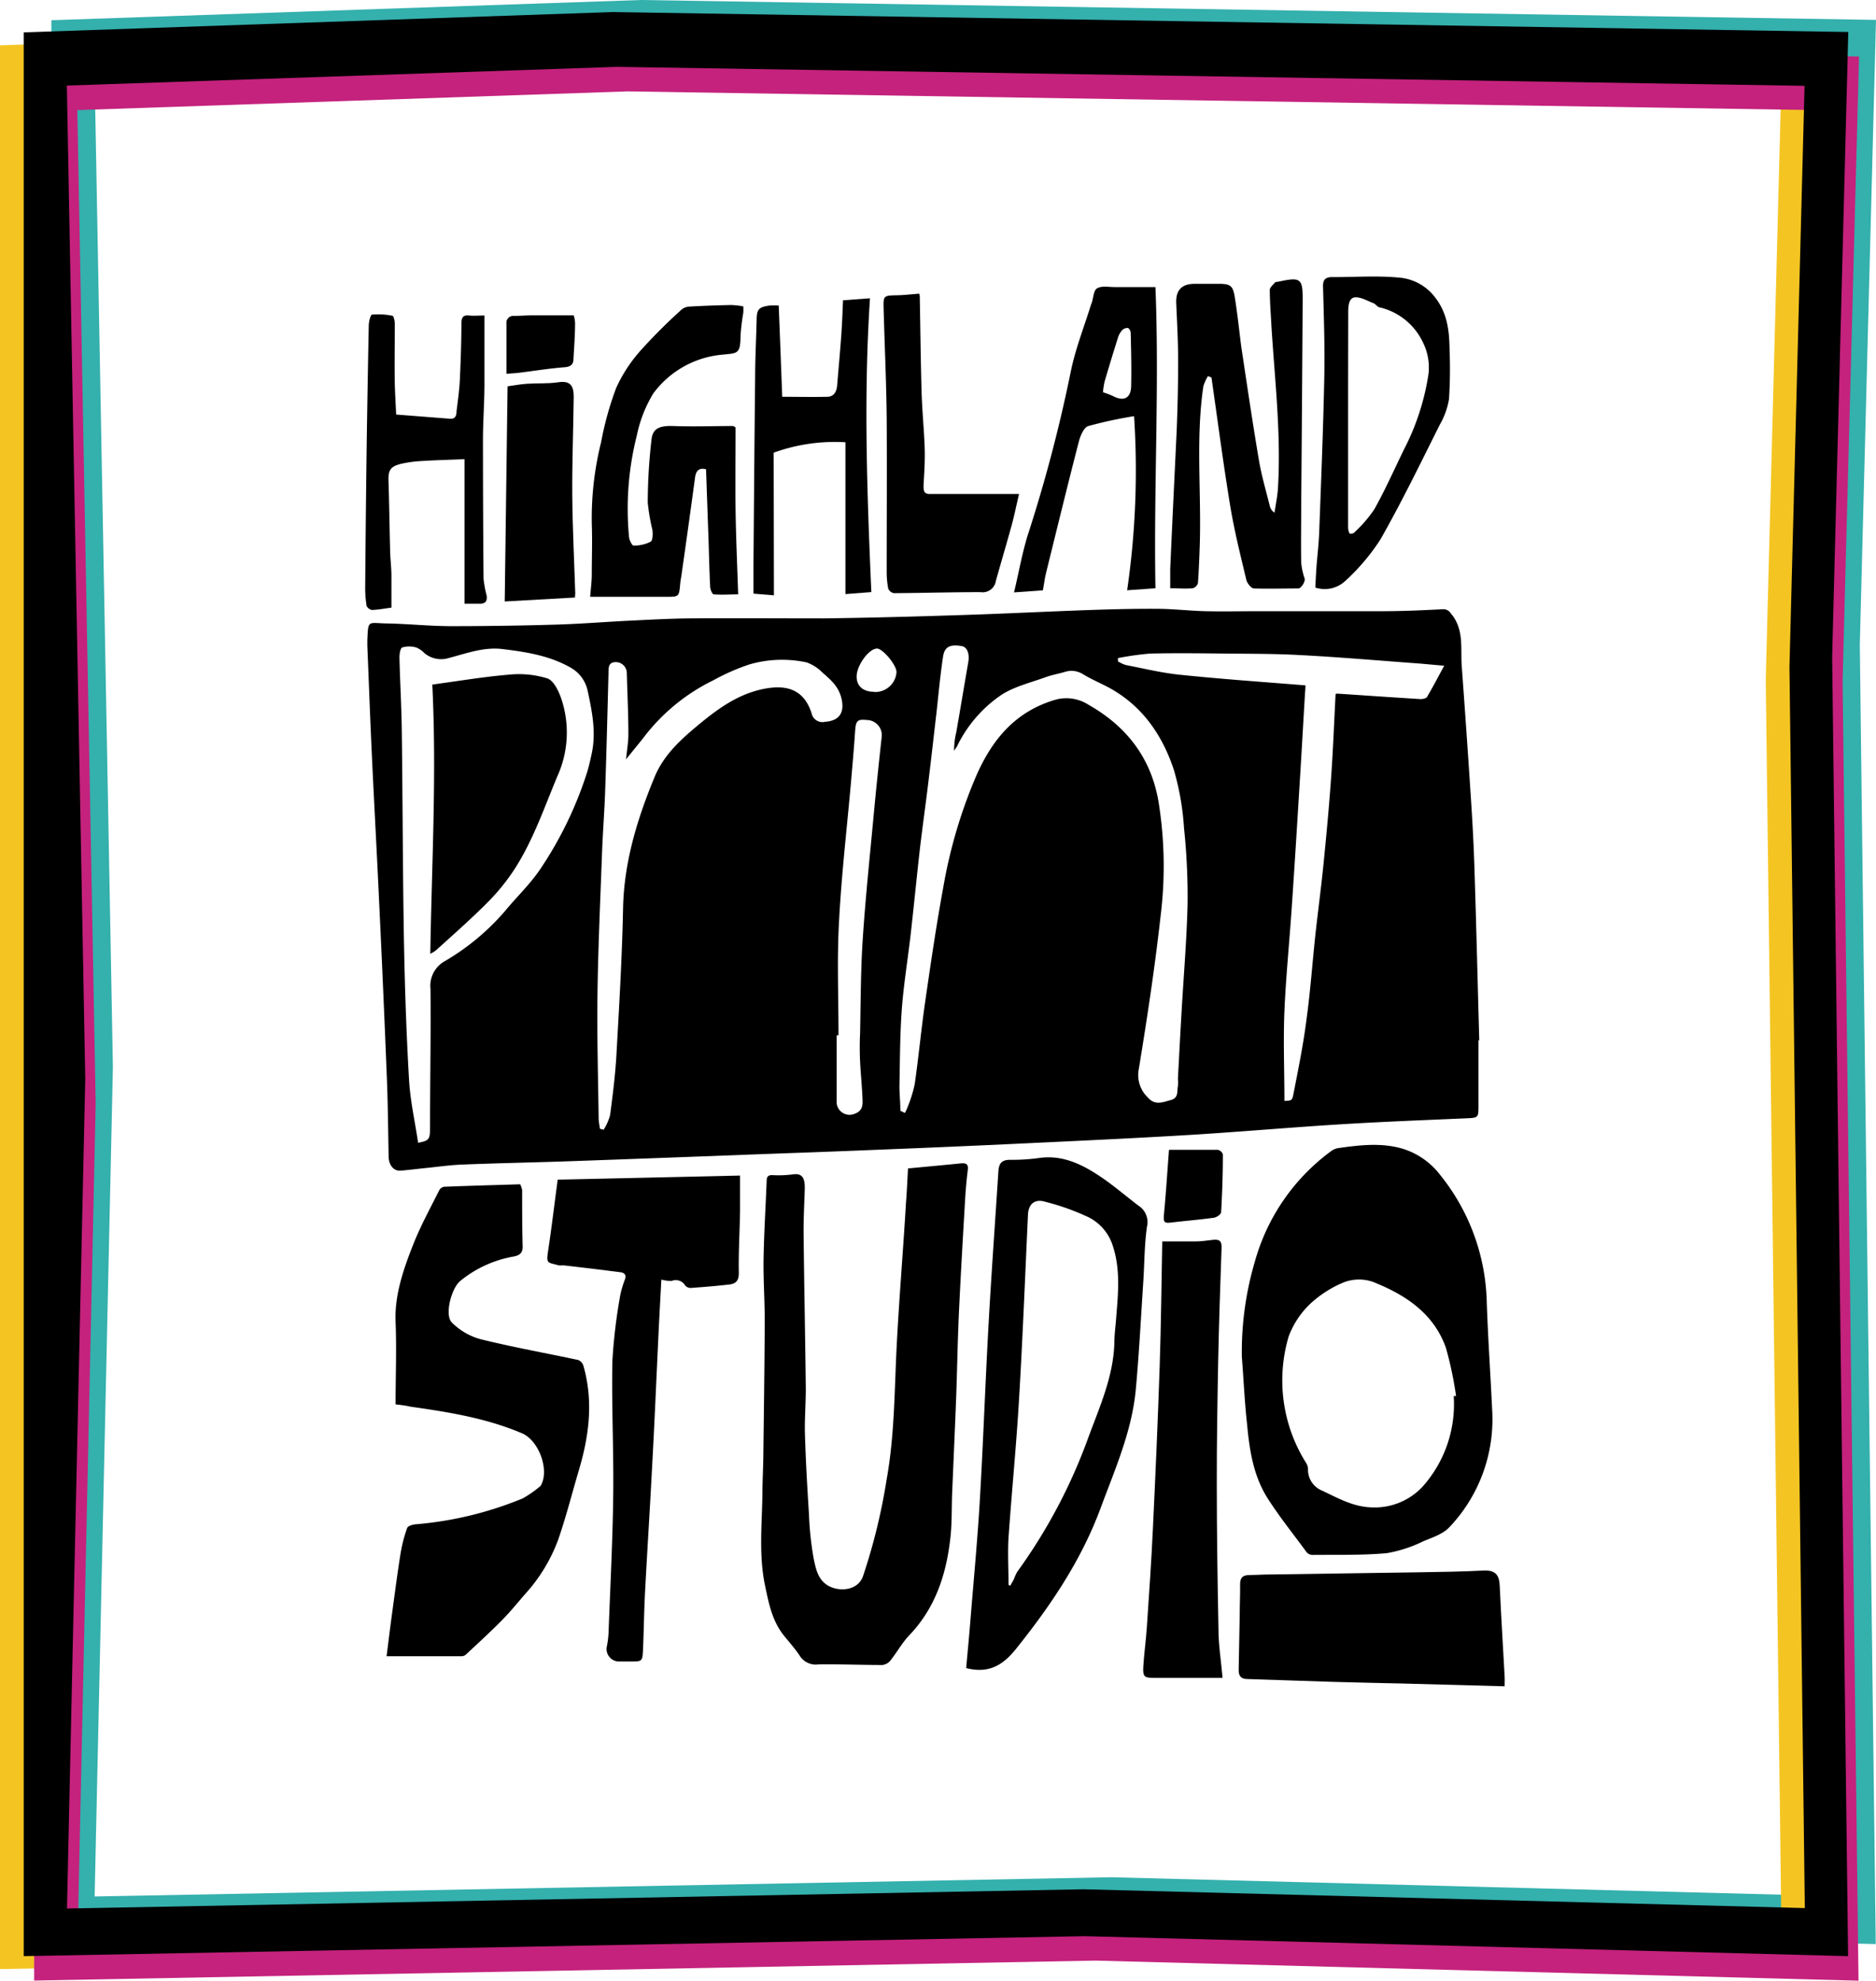
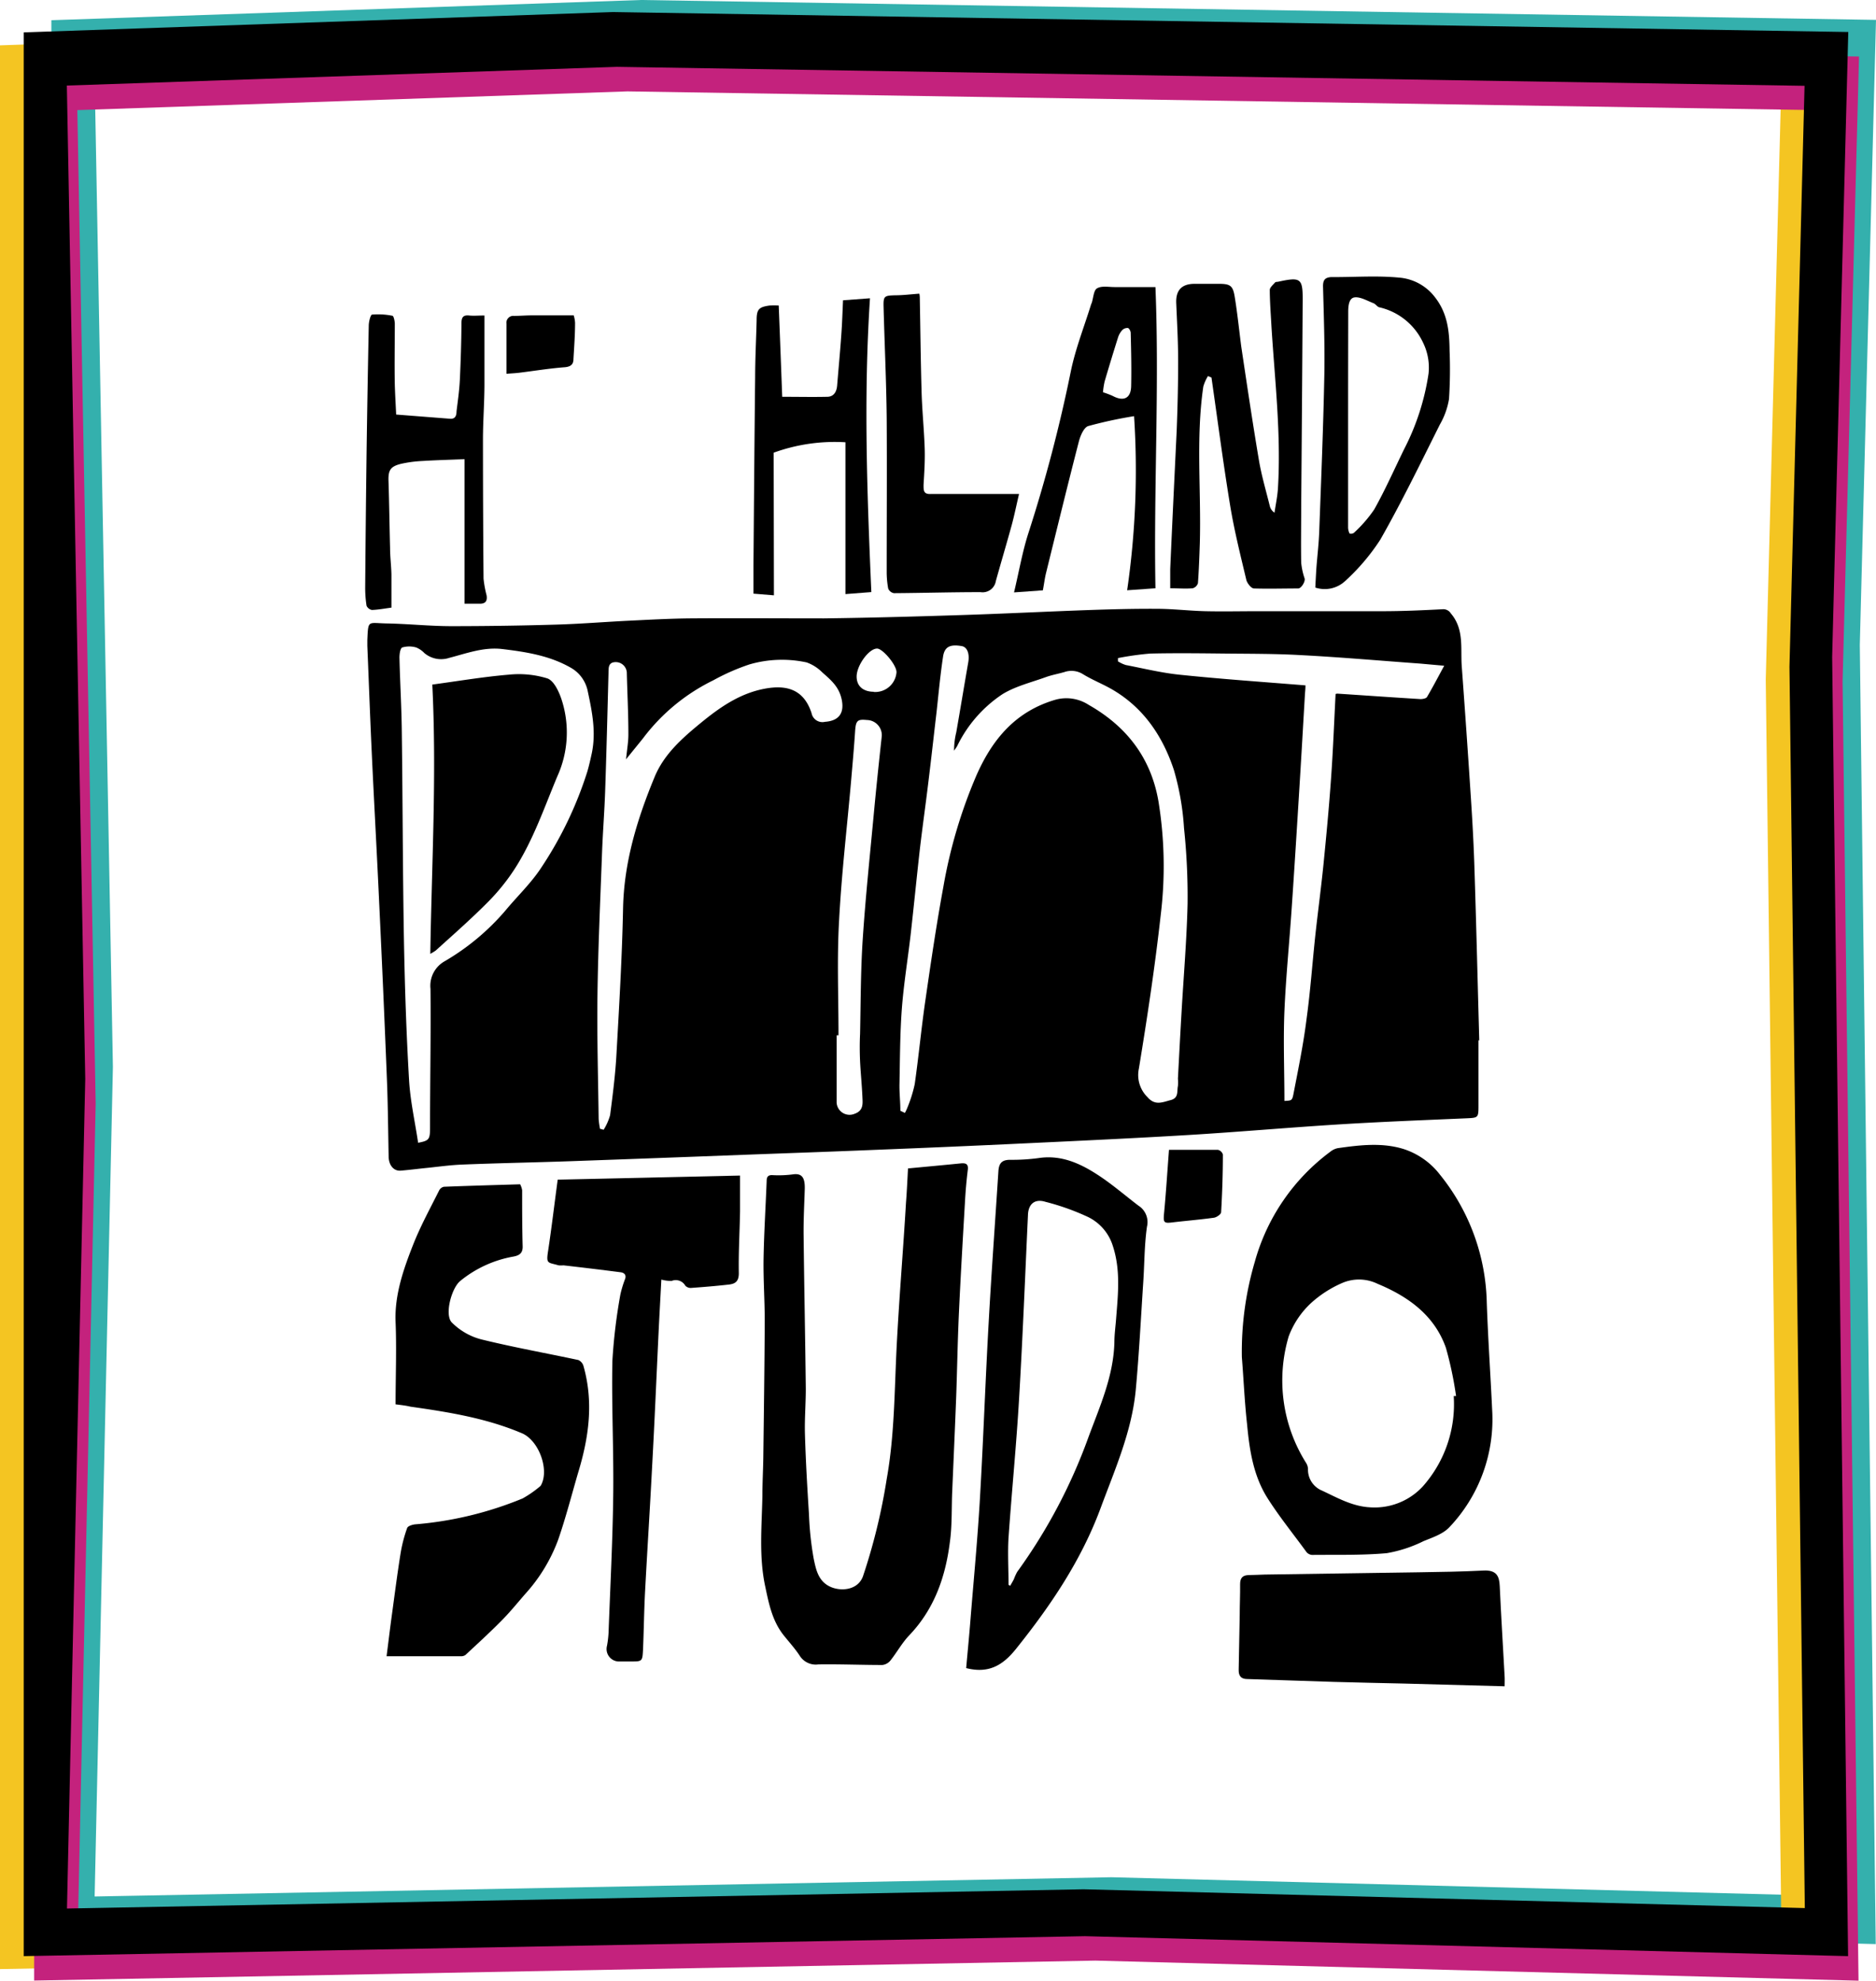
<svg xmlns="http://www.w3.org/2000/svg" viewBox="0 0 289.62 305.8">
  <defs>
    <style>.cls-1{fill:#34b0ad;}.cls-2{fill:#f4c522;}.cls-3{fill:#c4227d;}</style>
  </defs>
  <g id="Layer_2" data-name="Layer 2">
    <g id="Layer_1-2" data-name="Layer 1">
      <path d="M228.25,160.61v10.15c0,1.8-.06,1.81-1.83,1.89-6.5.28-13,.53-19.5.93-7.78.48-15.54,1.17-23.31,1.64-8.46.51-16.93.9-25.39,1.3q-11.55.55-23.1,1c-6.72.28-13.43.51-20.15.76q-13.53.52-27.08,1c-5.47.19-11,.29-16.42.51-2,.07-3.92.36-5.88.55-1.24.13-2.47.29-3.71.39-1.08.1-1.85-.81-1.88-2.14-.08-4-.11-8-.27-12Q59.19,153,58.54,139.4c-.35-7.66-.78-15.31-1.14-23-.26-5.56-.46-11.12-.69-16.68,0-.3,0-.6,0-.9.14-3.19.06-2.62,3-2.57,3.29.06,6.57.41,9.85.42,5.44,0,10.88-.08,16.31-.24,3.81-.11,7.61-.43,11.41-.61,3.08-.15,6.16-.32,9.24-.35,6.9-.05,13.79,0,20.69,0,7.15-.09,14.3-.29,21.44-.52,6.51-.21,13-.54,19.5-.77,3.47-.12,6.94-.21,10.4-.19,2.52,0,5,.31,7.56.37,2.69.06,5.38,0,8.07,0,6.41,0,12.83,0,19.25,0,3.08,0,6.16-.14,9.24-.3a1.37,1.37,0,0,1,1.31.64c2.1,2.45,1.48,5.41,1.69,8.2q.76,10.31,1.43,20.62c.24,3.63.43,7.27.54,10.9.28,8.74.49,17.47.73,26.2ZM139,171.49l.7.33a7.07,7.07,0,0,0,.43-.93,20.81,20.81,0,0,0,1.09-3.53c.6-4.22,1-8.47,1.61-12.7.86-5.94,1.73-11.9,2.82-17.81a76.66,76.66,0,0,1,5.08-17.11c2.47-5.62,6.07-9.93,12.24-11.72a6.33,6.33,0,0,1,5.1.8c5.79,3.29,9.58,8.1,10.76,14.81a62.23,62.23,0,0,1,.36,17.66c-.88,7.93-2.08,15.83-3.37,23.7a4.77,4.77,0,0,0,1.33,4.39c1.16,1.36,2.3.79,3.58.46s.94-1.36,1.12-2.17a7.33,7.33,0,0,0,0-1.15c.18-3.42.36-6.84.56-10.25.32-5.59.8-11.17.93-16.76a101,101,0,0,0-.55-11.66,41.08,41.08,0,0,0-1.57-9c-1.7-5.13-4.62-9.53-9.44-12.36-1.48-.87-3.12-1.5-4.58-2.4a3.34,3.34,0,0,0-2.89-.33c-.94.27-1.91.44-2.83.77-2.26.82-4.68,1.4-6.7,2.63a20.14,20.14,0,0,0-7,8c-.14.26-.33.49-.49.74a11.82,11.82,0,0,1,.34-2.84c.63-3.59,1.22-7.2,1.85-10.8.23-1.34-.15-2.36-1-2.51-1.79-.31-2.66.08-2.89,1.63-.43,2.83-.69,5.69-1,8.53-.43,3.65-.83,7.29-1.28,10.94-.41,3.39-.89,6.77-1.29,10.16-.5,4.42-.93,8.84-1.43,13.26-.44,3.82-1.07,7.62-1.36,11.45s-.29,7.87-.37,11.8C138.85,168.87,139,170.18,139,171.49Zm-74.46,4.94c1.66-.31,1.84-.51,1.85-2.18,0-7.19.14-14.39.07-21.59a4.34,4.34,0,0,1,2.23-4.28A36.54,36.54,0,0,0,78,140.61c1.85-2.24,4-4.26,5.58-6.69a58.53,58.53,0,0,0,7.08-14.76c.28-.94.49-1.9.7-2.86.68-3.23.07-6.36-.61-9.52a5.35,5.35,0,0,0-2.68-3.72c-3.27-1.86-6.9-2.42-10.56-2.86-2.86-.33-5.5.68-8.17,1.37a4,4,0,0,1-3.83-.75,3.63,3.63,0,0,0-1.26-.86,3.84,3.84,0,0,0-2.15,0c-.32.13-.45,1.09-.43,1.66.09,3.77.32,7.54.36,11.31.14,10.7.14,21.4.33,32.1.13,7.24.37,14.48.79,21.7C63.34,170,64.07,173.18,64.55,176.43Zm137-70.62c0,.58-.06,1-.09,1.52-.28,4.78-.55,9.57-.85,14.35-.38,6.15-.76,12.3-1.18,18.44-.36,5.34-.9,10.67-1.13,16-.19,4.61,0,9.22,0,13.85,1.1-.07,1.2,0,1.42-1.2.74-3.81,1.52-7.62,2-11.47.59-4.28.89-8.59,1.35-12.89.4-3.65.89-7.29,1.26-10.95.44-4.43.86-8.86,1.17-13.3.31-4.28.47-8.58.7-13-.06,0,.14-.08.34-.07,4.25.28,8.51.58,12.77.84.33,0,.86-.09,1-.32.91-1.54,1.74-3.14,2.66-4.83l-3.69-.33c-6.22-.45-12.43-1-18.66-1.32-3.79-.21-7.59-.19-11.39-.23s-7.76-.09-11.63,0a45.56,45.56,0,0,0-5,.7v.5a5.11,5.11,0,0,0,1.21.57c2.8.54,5.59,1.23,8.43,1.51C188.56,104.84,195,105.28,201.5,105.81ZM92.63,174.27l.56.15a8.64,8.64,0,0,0,1-2.26c.42-3.24.84-6.5,1-9.77.42-7.39.85-14.78,1-22.18.15-7.14,2.19-13.78,4.87-20.26,1.46-3.53,4.27-6,7.19-8.39s6-4.53,9.84-5.24c3.36-.62,6,.1,7.2,3.78a1.71,1.71,0,0,0,2.07,1.34c2.11-.15,3-1.3,2.6-3.36s-1.69-3.09-3-4.26a6.54,6.54,0,0,0-2.42-1.55,18,18,0,0,0-8.85.31,33.44,33.44,0,0,0-5.57,2.45A30.07,30.07,0,0,0,99.26,114c-.8,1-1.63,2-2.61,3.23.15-1.54.37-2.72.36-3.9,0-3.11-.16-6.22-.24-9.34a1.71,1.71,0,0,0-1.69-1.77c-1.21,0-1.12.89-1.14,1.73-.16,6.11-.31,12.21-.52,18.32-.11,3.07-.35,6.14-.47,9.22-.27,7.35-.61,14.7-.71,22-.09,6.42.1,12.84.18,19.26A12.88,12.88,0,0,0,92.63,174.27Zm36.82-14.44h-.29c0,3.47,0,6.94,0,10.41a2,2,0,0,0,2.76,1.72c1.4-.49,1.27-1.56,1.22-2.6-.08-1.84-.27-3.67-.36-5.5-.06-1.42-.07-2.83,0-4.24.1-4.83.09-9.67.4-14.48.42-6.4,1.09-12.79,1.69-19.18.38-4.11.81-8.21,1.26-12.32a2.34,2.34,0,0,0-2.31-2.48c-1.49-.15-1.7.11-1.81,1.79-.17,2.52-.39,5-.61,7.55-.63,7.2-1.48,14.39-1.86,21.61C129.2,148,129.45,153.92,129.45,159.83Zm5.45-53a3.3,3.3,0,0,0,3.5-3c.09-1.09-2.14-3.72-3-3.7-1.25,0-3.11,2.55-3.15,4.26C132.22,105.89,133.21,106.79,134.9,106.8Z" />
      <path d="M140.18,180.39c2.83-.27,5.49-.51,8.15-.78.82-.08,1.19.13,1.08,1-.2,1.6-.34,3.21-.43,4.82-.34,5.82-.68,11.63-.95,17.44-.19,4.24-.26,8.48-.41,12.71-.19,4.92-.41,9.84-.62,14.76-.11,2.61,0,5.24-.37,7.82-.68,5.36-2.42,10.3-6.27,14.32-1.11,1.17-1.9,2.63-2.91,3.9a1.88,1.88,0,0,1-1.23.67c-3.29,0-6.59-.14-9.88-.09a2.92,2.92,0,0,1-2.88-1.34c-.74-1.13-1.67-2.14-2.51-3.2-1.73-2.2-2.26-4.85-2.81-7.48-1-4.62-.53-9.3-.44-14,0-2,.11-3.92.14-5.88.09-7.06.19-14.13.22-21.19,0-3.17-.23-6.34-.18-9.5.07-4,.32-8,.48-12.06,0-.69.27-.94,1-.88a16.83,16.83,0,0,0,3.17-.14c1.26-.13,1.76.5,1.71,2.29-.07,2.31-.2,4.62-.18,6.93.09,8,.25,15.93.34,23.89,0,2.36-.2,4.72-.13,7.07.12,4.11.36,8.21.62,12.31a48.94,48.94,0,0,0,.73,6.86c.34,1.62.68,3.44,2.51,4.31,1.61.77,4.3.61,5.1-1.6a91.71,91.71,0,0,0,3.66-15c1.23-6.86,1.19-13.78,1.55-20.69.38-7.35,1-14.69,1.43-22C140,184,140.08,182.24,140.18,180.39Z" />
      <path d="M191.72,209.53a49.16,49.16,0,0,1,2-14.73,31.67,31.67,0,0,1,11.67-17,2.67,2.67,0,0,1,1.14-.54c3.4-.48,6.83-.9,10.18.14a11.6,11.6,0,0,1,5.59,3.95,32.47,32.47,0,0,1,7.23,19.75c.19,5.52.57,11,.83,16.54a24.18,24.18,0,0,1-6.61,18.15c-1,1.06-2.62,1.58-4,2.15a20.57,20.57,0,0,1-5.67,1.85c-3.82.34-7.68.23-11.53.27a1.25,1.25,0,0,1-.85-.44c-2-2.75-4.17-5.42-6-8.3-2.19-3.44-2.8-7.41-3.17-11.39C192.14,216.44,192,213,191.72,209.53Zm32.71,6,.36,0a56,56,0,0,0-1.57-7.45c-1.76-5-5.8-7.91-10.53-9.87a6.56,6.56,0,0,0-5.58-.09,17.48,17.48,0,0,0-4.65,3,13.44,13.44,0,0,0-3.51,5.2,23.89,23.89,0,0,0,2.66,19.49,1.92,1.92,0,0,1,.32.95,3.49,3.49,0,0,0,2.17,3.37c2.37,1.11,4.7,2.45,7.44,2.58a10.13,10.13,0,0,0,8.08-3.19A19.11,19.11,0,0,0,224.43,215.56Z" />
      <path d="M61.07,216.81c0-4.34.17-8.54,0-12.72s1.23-8.18,2.74-12c1.13-2.85,2.62-5.57,4-8.33a1.08,1.08,0,0,1,.72-.54c3.89-.15,7.77-.26,11.77-.38a2.92,2.92,0,0,1,.31.92c0,2.91,0,5.82.08,8.73,0,1-.53,1.33-1.39,1.5a17.86,17.86,0,0,0-8.28,3.8c-1.33,1.13-2.41,5.18-1.28,6.37a9.94,9.94,0,0,0,4.55,2.62c5,1.23,10,2.12,15,3.19a1.46,1.46,0,0,1,.79.93c1.58,5.58.84,11-.83,16.47-1,3.43-1.9,6.93-3.07,10.32a25.64,25.64,0,0,1-5.1,8.4c-1.21,1.39-2.37,2.83-3.67,4.13-1.79,1.82-3.68,3.54-5.55,5.28a1.12,1.12,0,0,1-.68.2c-3.75,0-7.5,0-11.5,0,.25-1.93.47-3.76.71-5.58.48-3.47.92-7,1.47-10.41a22.16,22.16,0,0,1,1-3.81c.11-.3.78-.51,1.21-.56a55.26,55.26,0,0,0,16.61-4,16.64,16.64,0,0,0,2.61-1.8.75.75,0,0,0,.25-.28c1.29-2.43-.39-6.93-3-8-5.5-2.33-11.32-3.26-17.17-4.09C62.68,217,61.92,216.92,61.07,216.81Z" />
      <path d="M149.16,257.53c.22-2.49.47-5,.67-7.57.5-6.19,1.09-12.37,1.45-18.56.53-9.06.84-18.13,1.35-27.18.43-7.78,1-15.55,1.5-23.32.07-1.27.49-1.84,1.81-1.84a30.41,30.41,0,0,0,4.47-.28c3.45-.5,6.39.85,9.12,2.64,2.18,1.42,4.15,3.14,6.23,4.72a3,3,0,0,1,1.31,3.25c-.41,2.86-.38,5.78-.58,8.67-.36,5.51-.64,11-1.15,16.52-.61,6.43-3.22,12.29-5.43,18.26-3,8.1-7.75,15.11-13.11,21.79C154.79,257.12,152.6,258.41,149.16,257.53Zm6.54-12.85.26.14c.19-.34.39-.68.56-1a8,8,0,0,1,.52-1.15,83.91,83.91,0,0,0,11-20.8c1.75-4.73,3.86-9.4,4-14.6,0-1.28.19-2.56.28-3.84.3-3.78.7-7.53-.59-11.29A7.4,7.4,0,0,0,168,187.9a37.17,37.17,0,0,0-6.62-2.36c-1.62-.5-2.61.33-2.68,2-.44,9.45-.81,18.9-1.37,28.34-.42,7.22-1.14,14.42-1.64,21.64C155.56,239.91,155.7,242.3,155.7,244.68Z" />
      <path d="M86.1,182.12l28.15-.63c0,2,0,3.8,0,5.58-.06,3.17-.25,6.34-.19,9.5,0,1.28-.57,1.64-1.55,1.75-1.94.22-3.88.38-5.82.52a1.13,1.13,0,0,1-.89-.35,1.7,1.7,0,0,0-2.12-.73,5.84,5.84,0,0,1-1.58-.21c-.14,2.7-.29,5.33-.42,8-.33,6.92-.62,13.85-1,20.77-.33,6.45-.75,12.9-1.09,19.35-.16,3-.19,6-.32,9-.09,1.85-.13,1.84-1.91,1.84H95.71a1.93,1.93,0,0,1-2-2.43,15.3,15.3,0,0,0,.24-2c.26-7.06.63-14.12.72-21.18s-.27-13.86-.13-20.79a85.54,85.54,0,0,1,1.24-10.28,16.8,16.8,0,0,1,.74-2.42c.2-.68-.25-.95-.79-1q-4.36-.56-8.74-1.06a3.81,3.81,0,0,1-.76,0c-1.66-.49-1.94-.16-1.61-2.24C85.17,189.46,85.59,185.89,86.1,182.12Z" />
      <path d="M232.29,260.34l-15.48-.42c-3.64-.09-7.28-.15-10.91-.26-4.45-.13-8.9-.31-13.35-.44-1,0-1.34-.53-1.32-1.43.06-2.83.11-5.65.16-8.48,0-1.58.08-3.17.06-4.75,0-1,.44-1.38,1.37-1.39s1.63-.06,2.44-.08q11.88-.17,23.77-.35c3.34-.05,6.68-.1,10-.27,2-.1,2.43.86,2.5,2.37.21,4.62.5,9.23.75,13.84C232.32,259.18,232.29,259.68,232.29,260.34Z" />
-       <path d="M179.43,191.66c1.89,0,3.51,0,5.13,0,.88,0,1.77-.14,2.66-.24s1.42.05,1.37,1.2c-.21,5.77-.4,11.54-.52,17.31-.12,6.34-.23,12.67-.22,19,0,7.53.11,15.06.26,22.59,0,2.47.41,4.93.63,7.52h-4.29c-2.09,0-4.18,0-6.28,0-1.49,0-1.75-.16-1.67-1.69.12-2,.41-4.06.55-6.1.34-5,.69-10.07.93-15.11.4-8.38.77-16.76,1.05-25.14C179.25,204.61,179.3,198.24,179.43,191.66Z" />
      <path d="M186.49,58.06a6.44,6.44,0,0,0-.72,1.62c-1.17,8-.31,16.13-.54,24.2-.07,2.05-.14,4.1-.29,6.15a1.18,1.18,0,0,1-.8.79c-1.11.1-2.22,0-3.48,0,0-1,0-2,0-2.93.31-7.14.66-14.28,1-21.43.14-3.63.23-7.28.22-10.91,0-2.91-.17-5.82-.29-8.73-.09-2,.83-3,2.84-3,1.24,0,2.49,0,3.73,0,1.8,0,2.19.29,2.47,2.08.41,2.53.67,5.09,1,7.63.88,5.87,1.75,11.75,2.74,17.61.41,2.39,1.11,4.73,1.69,7.09a1.72,1.72,0,0,0,.7.92c.18-1.24.45-2.49.53-3.74.51-8.36-.48-16.66-1-25-.1-1.88-.25-3.76-.26-5.64,0-.39.51-.8.83-1.17.09-.1.33-.07.49-.11,3.47-.75,3.78-.53,3.76,2.9q-.1,16-.23,32c0,2.83-.05,5.65,0,8.48a10.67,10.67,0,0,0,.53,2.44c.13.47-.51,1.54-1,1.54-2.27,0-4.55.07-6.81,0-.43,0-1-.75-1.17-1.24-.91-3.83-1.87-7.65-2.51-11.52-1.08-6.58-1.94-13.2-2.89-19.8Z" />
-       <path d="M113.56,66c0,4.3-.06,8.53,0,12.76s.25,8.43.4,13c-1.08,0-2.44.1-3.78,0-.21,0-.52-.73-.54-1.13-.13-2.48-.18-5-.26-7.45-.13-3.54-.25-7.09-.38-10.73-1.05-.27-1.54.19-1.69,1.22q-1,7.41-2.06,14.82c-.07.55-.19,1.1-.24,1.65-.18,2-.17,2-2.22,2H91.11c.09-1.16.23-2.24.25-3.33,0-2.65.1-5.31,0-8A48.39,48.39,0,0,1,92.8,68.27a49.49,49.49,0,0,1,2.32-8.36A22.91,22.91,0,0,1,99,54a84.65,84.65,0,0,1,6-6,2.17,2.17,0,0,1,1.19-.65c2.22-.14,4.44-.21,6.67-.26a12.53,12.53,0,0,1,1.89.21,8.42,8.42,0,0,1,0,1,32.51,32.51,0,0,0-.43,3.64c0,2.77-.59,2.57-2.61,2.8a14.86,14.86,0,0,0-10.85,6,20.25,20.25,0,0,0-2.55,6.51,46.12,46.12,0,0,0-1.21,15.53c0,.53.47,1.45.71,1.45a5.63,5.63,0,0,0,2.64-.6c.33-.2.35-1.21.27-1.81a31.56,31.56,0,0,1-.72-4.22,87.17,87.17,0,0,1,.59-9.83c.21-1.71,1.38-2.06,3.32-2,3.09.12,6.19,0,9.29,0A3,3,0,0,1,113.56,66Z" />
      <path d="M157.32,76.27c-.39,1.66-.71,3.24-1.13,4.8-.79,2.88-1.65,5.75-2.45,8.63a2.07,2.07,0,0,1-2.37,1.72c-4.46,0-8.91.13-13.36.16a1.17,1.17,0,0,1-.89-.72,14.2,14.2,0,0,1-.23-2.68c0-7.89.05-15.77,0-23.66-.06-5.69-.33-11.38-.48-17.07-.05-1.74.08-1.81,1.78-1.86,1.23,0,2.46-.16,3.74-.25A3.22,3.22,0,0,1,142,46c.09,4.88.14,9.76.28,14.64.09,2.91.39,5.81.48,8.72.05,1.83-.07,3.68-.18,5.51,0,.87,0,1.44,1.09,1.4.8,0,1.6,0,2.4,0Z" />
      <path d="M175.08,64.25A66.86,66.86,0,0,0,168,65.78c-.66.21-1.2,1.46-1.43,2.33-1.74,6.74-3.39,13.51-5.06,20.27-.21.83-.31,1.69-.51,2.76l-4.45.32c.78-3.29,1.3-6.33,2.24-9.23a229.9,229.9,0,0,0,6.53-24.92c.72-3.5,2.06-6.87,3.12-10.3a2.29,2.29,0,0,1,.1-.23c.26-.79.3-2,.84-2.27.72-.42,1.82-.18,2.76-.19h6.24c.62,15.51-.28,31,0,46.5l-4.37.31A128.42,128.42,0,0,0,175.08,64.25Zm-4.8-3.69a13.75,13.75,0,0,1,1.51.57c1.68.9,2.8.37,2.84-1.52.06-2.73,0-5.47-.07-8.21,0-.27-.23-.71-.43-.76a1.11,1.11,0,0,0-.87.32,3.08,3.08,0,0,0-.64,1.09q-1.08,3.42-2.09,6.86A12.11,12.11,0,0,0,170.28,60.56Z" />
      <path d="M203.06,90.71c.05-1,.1-2,.17-3.06.14-1.83.36-3.65.43-5.48.3-8,.63-16.09.79-24.14.09-4.61-.08-9.24-.2-13.86,0-1,.37-1.32,1.23-1.39H206c3.33,0,6.67-.24,10,.08a7.72,7.72,0,0,1,5.51,3c2,2.54,2.25,5.36,2.28,8.32a70.77,70.77,0,0,1-.09,7.43,11.74,11.74,0,0,1-1.42,3.95c-3,6-5.91,12-9.19,17.76a32.62,32.62,0,0,1-5.44,6.4A4.62,4.62,0,0,1,203.06,90.71Zm5.06-26.19h0v5.91c0,3.68,0,7.37,0,11a2.17,2.17,0,0,0,.23.94.79.79,0,0,0,.66-.1,20.49,20.49,0,0,0,3.14-3.61c1.69-3,3.1-6.2,4.62-9.31a37.4,37.4,0,0,0,3.77-11.66,8.73,8.73,0,0,0-.86-4.82,9.87,9.87,0,0,0-6.75-5.43c-.32-.08-.56-.5-.89-.63-.95-.36-2-1-2.9-.9s-1,1.33-1,2.24C208.13,53.64,208.12,59.08,208.12,64.52Z" />
      <path d="M119.48,91.91l-3.16-.26c0-1.48,0-2.84,0-4.21.08-9.71.15-19.43.26-29.14,0-2.95.16-5.9.23-8.85,0-1.69.33-2.05,2-2.28a13,13,0,0,1,1.41,0c.19,4.76.37,9.52.54,14.09,2.34,0,4.64.05,6.94,0,1,0,1.46-.75,1.54-1.74.21-2.6.46-5.2.64-7.8.13-1.71.18-3.42.27-5.36l4.16-.31c-1,15.21-.45,30.19.21,45.36l-4,.31V68.28a27.62,27.62,0,0,0-11.08,1.61Z" />
      <path d="M61.16,64l8.32.65c.84.07,1-.55,1-1.15.2-1.61.43-3.21.51-4.82.14-2.9.23-5.81.25-8.72,0-.92.21-1.36,1.21-1.25.67.07,1.35,0,2.34,0,0,3.59,0,7.07,0,10.55,0,2.83-.22,5.65-.23,8.48q0,10.78.09,21.59a16.67,16.67,0,0,0,.47,2.58c.16,1-.28,1.35-1.22,1.29-.64,0-1.28,0-2.18,0V70.89c-2.35.1-4.43.15-6.51.28a19.12,19.12,0,0,0-3.3.44c-1.66.41-2,1-1.93,2.72.11,3.42.15,6.84.24,10.25,0,1.37.18,2.74.21,4.1,0,1.69,0,3.39,0,5.13-1,.13-2,.32-3,.36a1.13,1.13,0,0,1-.84-.65,18.09,18.09,0,0,1-.21-2.94q.08-10.2.21-20.41.14-10,.34-19.91c0-.59.27-1.66.51-1.69a11,11,0,0,1,3.13.18c.2,0,.37.78.38,1.2,0,3.16-.06,6.31,0,9.47C61,61,61.09,62.48,61.16,64Z" />
-       <path d="M88.77,92.25l-10.85.61c.15-11,.29-22,.44-33.22,1-.13,2-.33,3-.39,1.58-.11,3.18,0,4.73-.22,2-.33,2.5.55,2.48,2.32-.06,5.05-.26,10.1-.22,15.14s.3,10.09.46,15.14C88.78,91.83,88.77,92,88.77,92.25Z" />
      <path d="M180.47,177.52c2.31,0,4.94,0,7.57,0a1.07,1.07,0,0,1,.75.71c0,3-.1,5.94-.27,8.91,0,.32-.69.8-1.11.86-2.15.3-4.32.47-6.48.73-1.23.15-1.35,0-1.23-1.31C180,184.28,180.2,181.1,180.47,177.52Z" />
      <path d="M78.19,57.71c0-2.65,0-5.19,0-7.73a1.06,1.06,0,0,1,1.15-1.21c.85,0,1.71-.07,2.57-.08h6.66a4.75,4.75,0,0,1,.21,1.14c0,1.88-.14,3.75-.25,5.62,0,.83-.45,1.18-1.39,1.25-2.34.18-4.66.56-7,.85C79.56,57.62,79,57.64,78.19,57.71Z" />
      <path d="M66.43,147.26c.22-13.93,1-27.63.31-41.57,4-.54,7.87-1.2,11.81-1.53a14.94,14.94,0,0,1,5.93.57c1,.33,1.76,1.94,2.17,3.13a16.38,16.38,0,0,1-.61,12c-2,4.78-3.67,9.69-6.45,14.08a31.82,31.82,0,0,1-4.31,5.37c-2.56,2.58-5.32,5-8,7.43A7.15,7.15,0,0,1,66.43,147.26Z" />
      <path class="cls-1" d="M289.62,3.07,99,0h-.07L7.93,3.12v297l163.84-3.08,117.81,3.1L287.12,99.58ZM17.43,164.73v0L14.6,11.35,99.52,8.46l183.34,2.93-2.33,89.69v0l2.37,191.64-111.33-2.9h0L14.61,292.79Z" />
      <path class="cls-2" d="M281.69,6.93,91,3.86H91L0,7V304l163.84-3.08L281.66,304l-2.47-200.58ZM9.5,168.59v-.05L6.67,15.2l84.92-2.89,183.35,2.94-2.34,89.69v0L275,296.63l-111.32-2.91h-.06L6.68,296.65Z" />
      <path class="cls-3" d="M287,8.73,96.29,5.65h-.07L5.27,8.77v297l163.84-3.08,117.81,3.1-2.46-200.57ZM14.77,170.38v0L11.94,17l84.92-2.89L280.2,17l-2.33,89.69v0l2.37,191.65-111.33-2.91h0L12,298.44Z" />
      <path d="M285.34,4.94,94.67,1.86h-.06L3.66,5V302l163.84-3.08L285.31,302l-2.46-200.57ZM13.16,166.59v-.05L10.32,13.21l84.93-2.89,183.34,2.93-2.33,89.69v0l2.37,191.64-111.33-2.9h-.05L10.34,294.65Z" />
    </g>
  </g>
</svg>